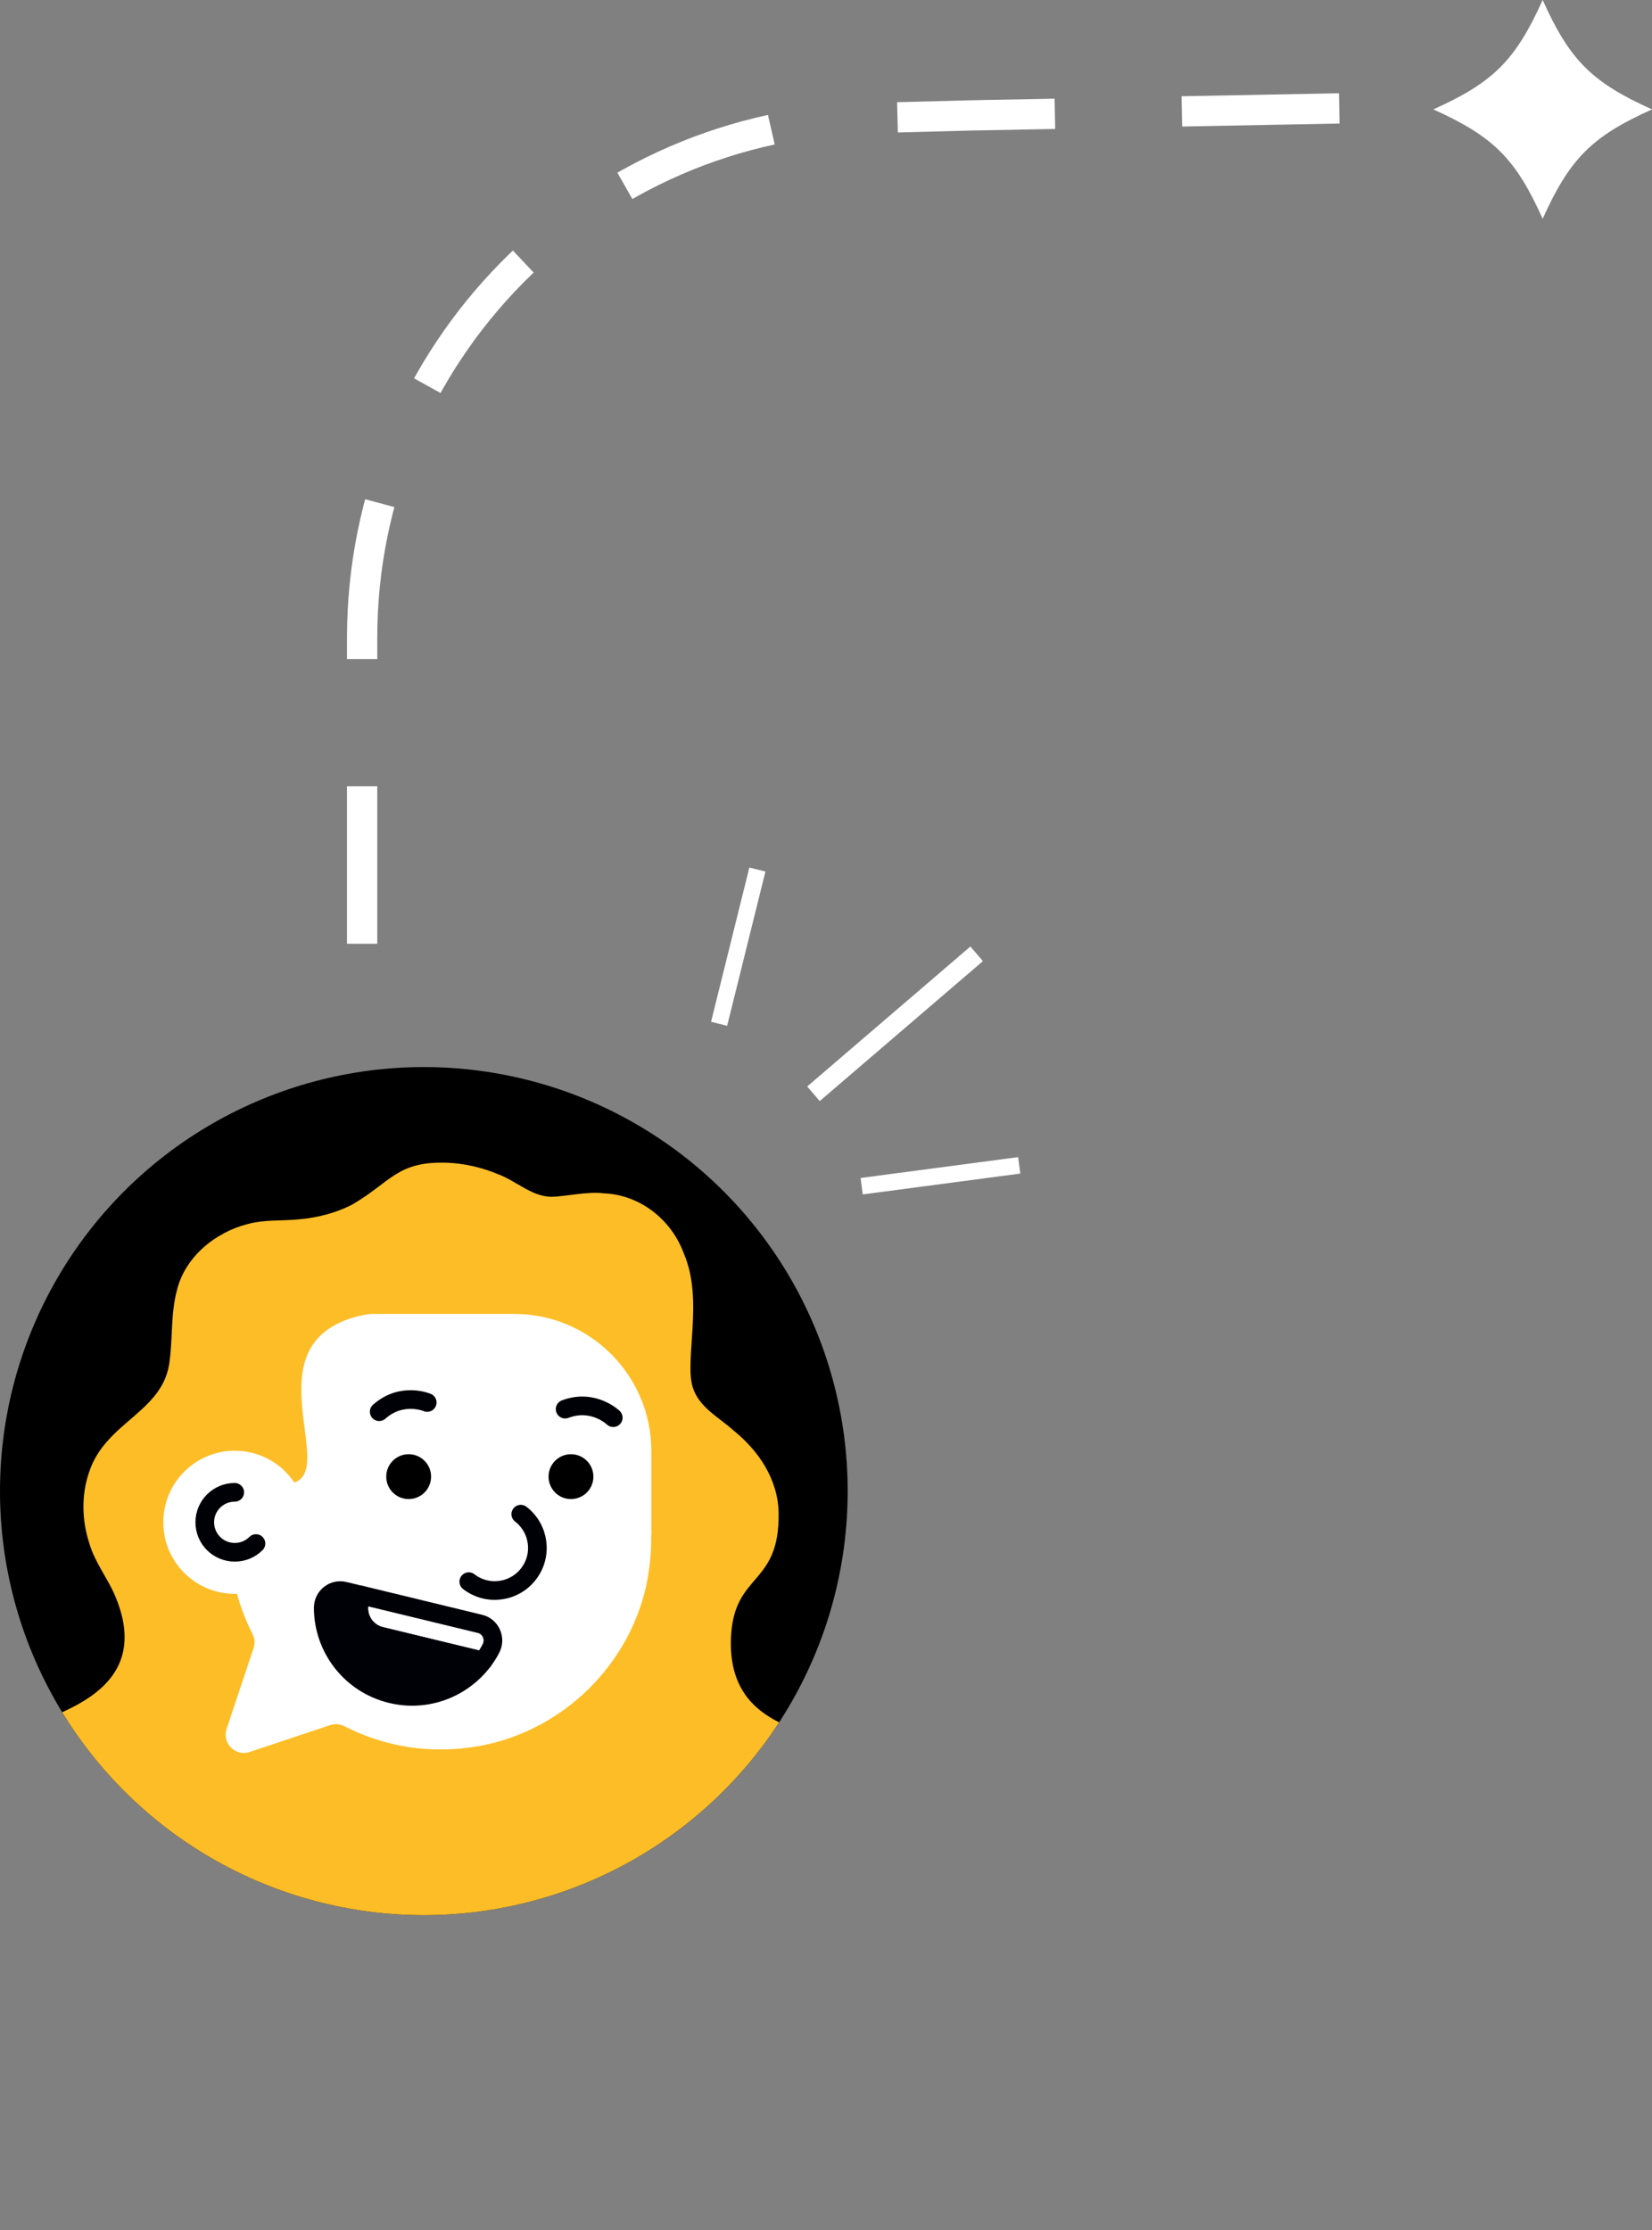
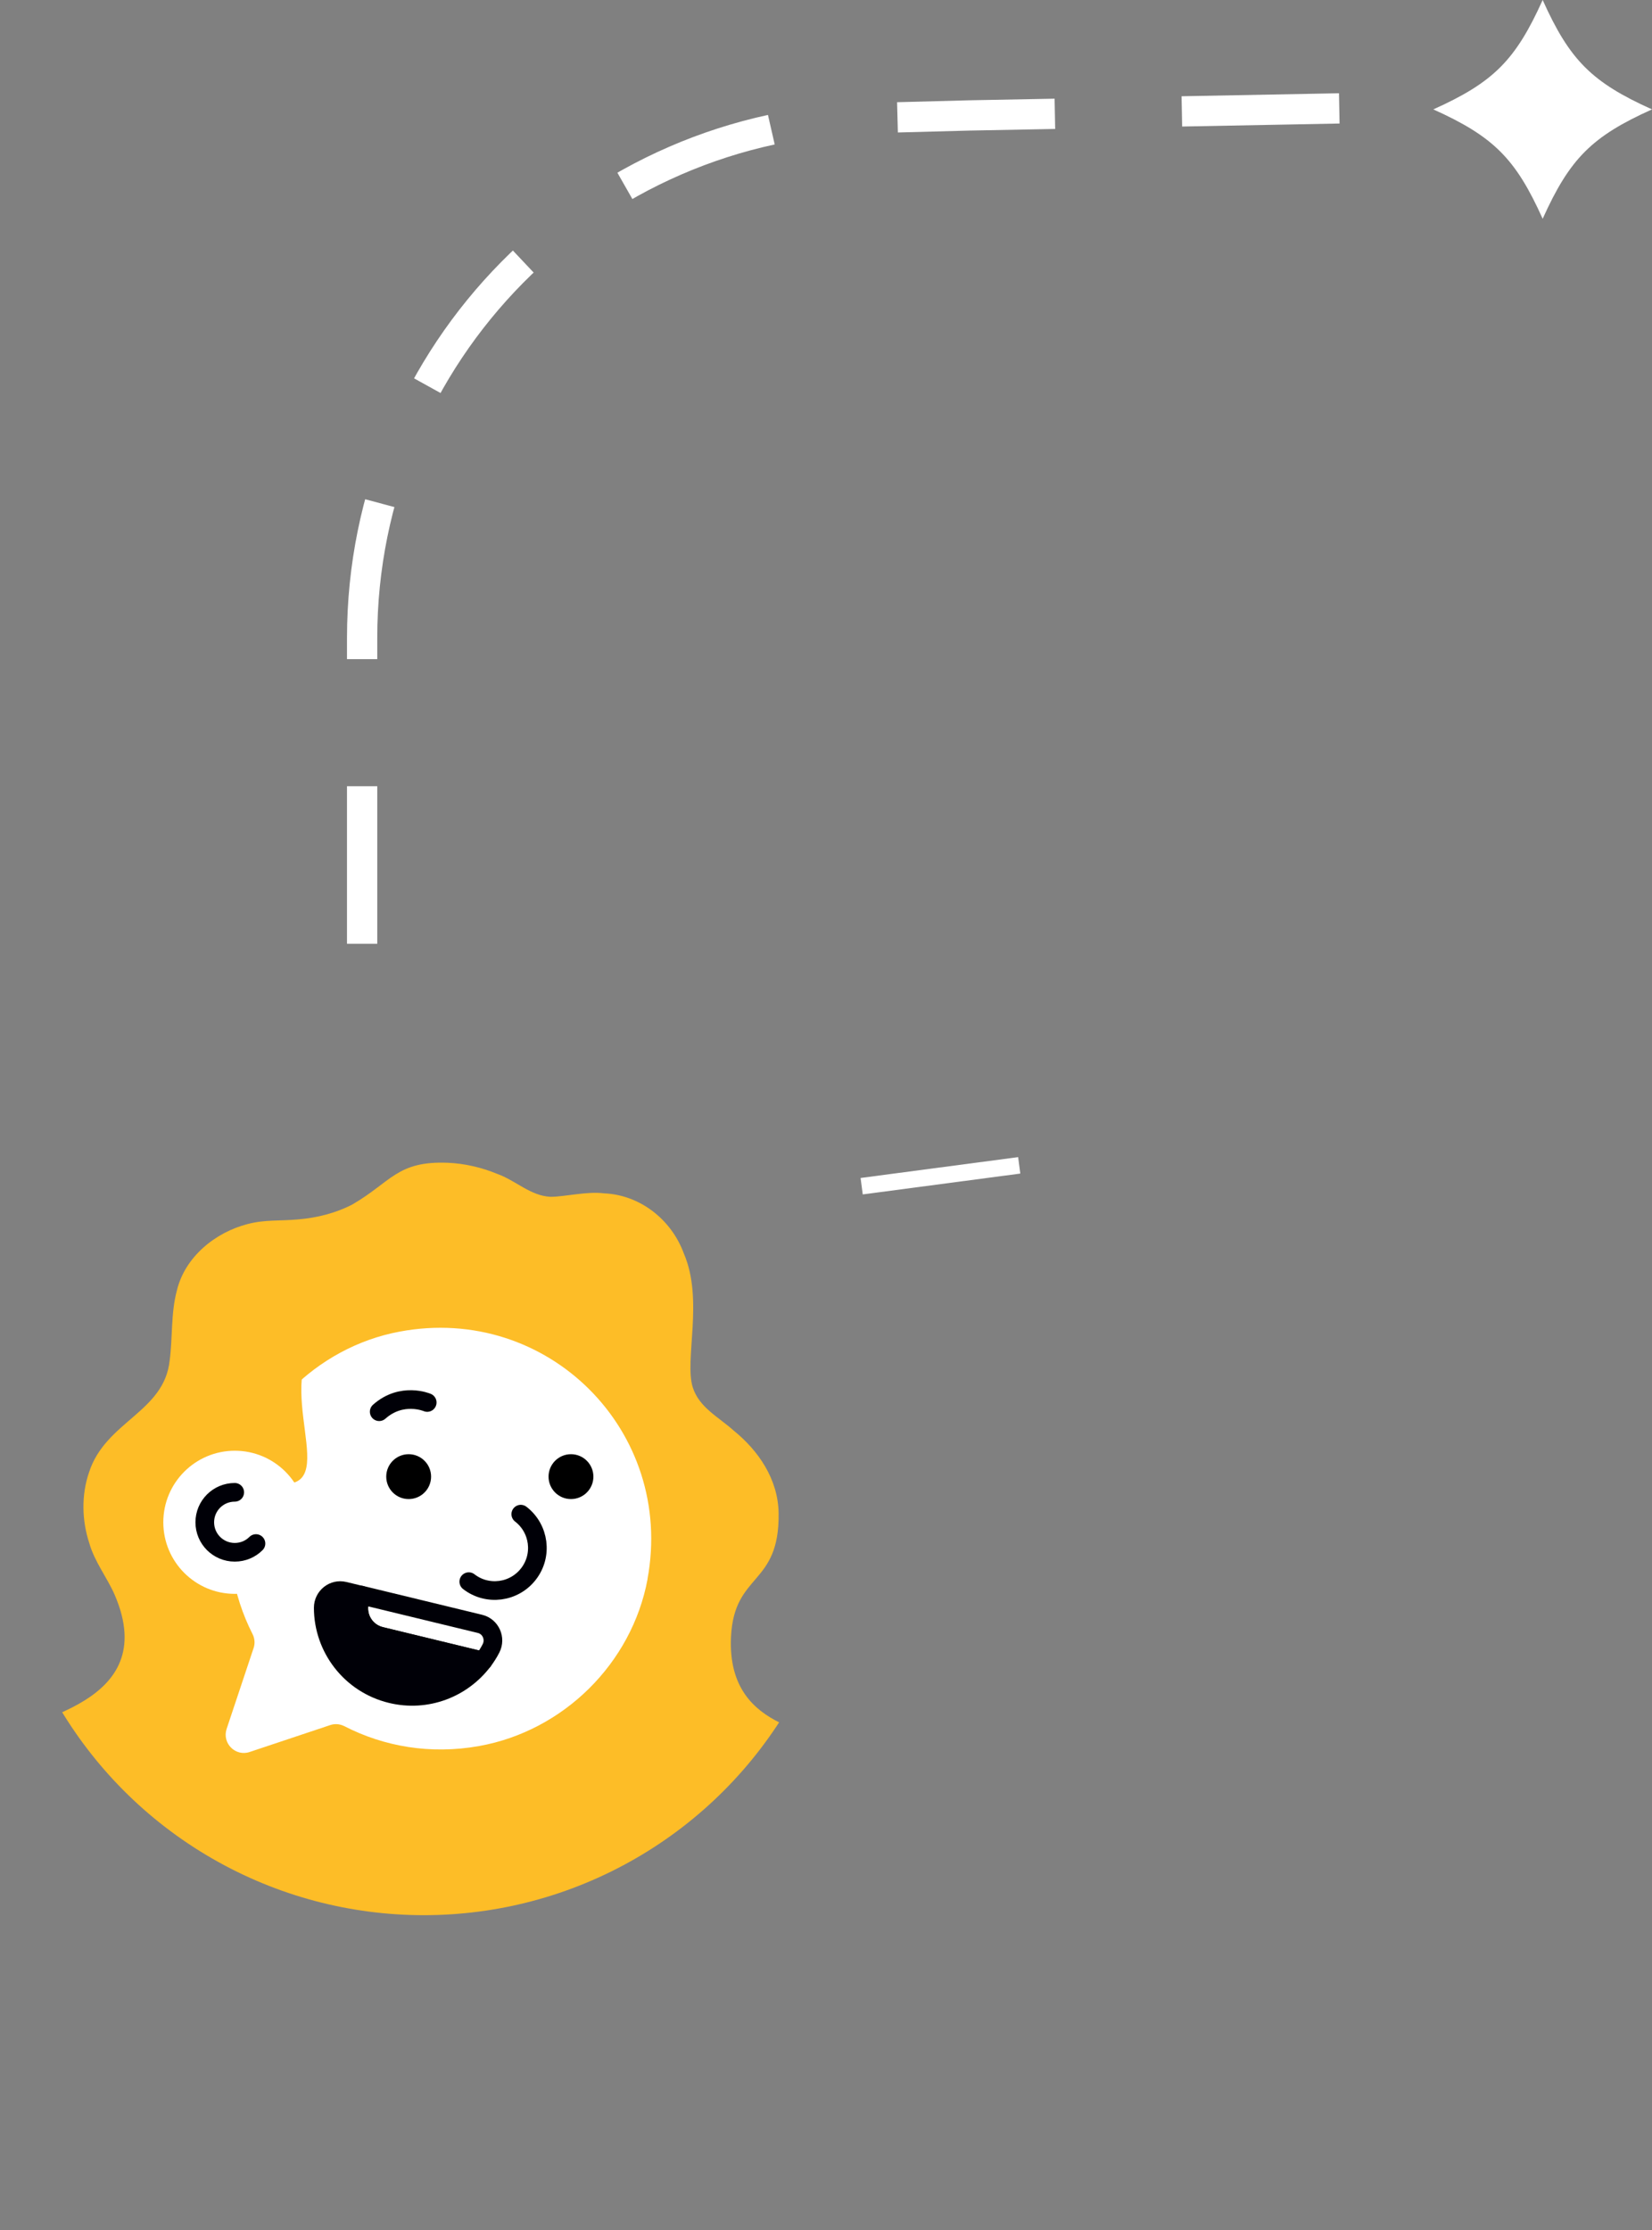
<svg xmlns="http://www.w3.org/2000/svg" id="Capa_2" viewBox="0 0 166.51 224.68">
  <rect x="0" y="0" width="166.51" height="224.68" fill="#808080" stroke="none" />
  <defs>
    <style>
      .cls-1 {
        stroke-dasharray: 15.87 12.8;
        stroke-width: 3.05px;
      }

      .cls-1, .cls-2, .cls-3, .cls-4, .cls-5 {
        fill: none;
      }

      .cls-1, .cls-2, .cls-5 {
        stroke: #fff;
        stroke-miterlimit: 10;
      }

      .cls-2 {
        stroke-width: 1.67px;
      }

      .cls-6 {
        fill: #fff;
      }

      .cls-4, .cls-7 {
        stroke: #000007;
        stroke-linecap: round;
        stroke-linejoin: round;
        stroke-width: 1.88px;
      }

      .cls-5 {
        stroke-width: 1.94px;
      }

      .cls-7 {
        fill: #000007;
      }

      .cls-8 {
        fill: #fdbd27;
      }

      .cls-9 {
        clip-path: url(#clippath);
      }
    </style>
    <clipPath id="clippath">
      <circle class="cls-3" cx="42.72" cy="150.22" r="42.72" />
    </clipPath>
  </defs>
  <g id="avatar">
    <g>
      <g>
        <g>
-           <line class="cls-2" x1="72.48" y1="103.14" x2="76.34" y2="87.6" />
-           <line class="cls-5" x1="81.99" y1="110.19" x2="98.44" y2="96.09" />
          <line class="cls-2" x1="86.85" y1="119.5" x2="102.73" y2="117.4" />
        </g>
        <g>
-           <circle cx="42.72" cy="150.22" r="42.72" />
          <g class="cls-9">
            <g>
              <path class="cls-8" d="M15.86,195.62c-.17,2.88-1.28,5.61-1.83,8.49-.51,2.45-.67,5.16.02,7.65,1.42,5.03,5.66,9.36,10.5,11.35,7.11,3.05,15.68,1.48,22.34-3.02,1.58-.94,3.27-1.53,5.06-1.87,5.99-.9,11.65-4.67,14.37-10.21,2.78-5.53.84-10.61-.45-15.92-2.53-8.19,16.7-7,17.71-15.65.33-2.6-10.38-1.3-9.9-11.53.31-6.53,4.9-5.1,4.8-12.46-.05-3.45-2.05-6.32-4.53-8.33-1.54-1.38-3.47-2.32-4.12-4.34-.88-2.75,1.12-8.81-.9-13.49-1.26-3.45-4.44-5.92-8.05-6.07-1.7-.22-3.92.34-5.37.35-2.03-.08-3.54-1.66-5.42-2.32-1.55-.64-3.27-1.04-4.96-1.11-5.11-.2-5.69,1.93-9.63,4.21-1.66.86-3.53,1.33-5.39,1.49-1.91.18-3.38.01-5.14.47-3.28.84-6.33,3.32-7.14,6.69-.62,2.29-.42,4.76-.73,7.07-.56,5.22-6.47,6.11-8.13,11.27-.78,2.27-.72,4.85.03,7.12.54,1.9,1.81,3.48,2.56,5.21,4.87,11.28-9.6,12.35-10.14,14.24,0,0,14.51,13.03,14.44,20.72Z" />
-               <path class="cls-6" d="M23.26,132.37h28.58c7.62,0,13.81,6.19,13.81,13.81v8.48H23.26v-22.29h0Z" />
              <path class="cls-6" d="M65.27,159.08c-1.58,8.49-8.48,15.3-16.98,16.82-4.93.88-9.61.04-13.58-2-.44-.22-.93-.27-1.4-.12l-8.15,2.72c-1.43.48-2.79-.88-2.32-2.32l2.73-8.18c.15-.46.1-.96-.12-1.39-2.01-3.95-2.83-8.61-1.95-13.51,1.52-8.48,8.31-15.37,16.78-16.95,14.92-2.8,27.75,10.02,24.98,24.94Z" />
              <circle cx="57.55" cy="148.76" r="2.26" />
              <circle cx="41.19" cy="148.76" r="2.26" />
-               <path class="cls-4" d="M61.81,142.82s-2-1.94-4.85-.86" />
              <g>
                <path class="cls-7" d="M34.71,160.29l1.69.41-.16.66c-.38,1.55.58,3.11,2.12,3.48l10.32,2.5c-2.09,2.76-5.68,4.17-9.26,3.3-4.09-.99-6.84-4.64-6.84-8.67,0-1.12,1.04-1.95,2.12-1.68Z" />
                <path class="cls-4" d="M36.24,161.35l.16-.66,11.97,2.9c1.09.26,1.63,1.48,1.12,2.47-.23.45-.5.87-.8,1.27l-10.32-2.5c-1.55-.38-2.5-1.94-2.12-3.48Z" />
              </g>
              <path class="cls-4" d="M43.06,141.29s-2.56-1.1-4.84.93" />
              <path class="cls-4" d="M52.49,152.54c1.88,1.45,2.23,4.15.78,6.02-1.45,1.88-4.15,2.23-6.02.78" />
              <path class="cls-8" d="M22.86,129.99c-1.88,2.23-2.12,7.42-1.53,12.81.59,5.39,2.25,7.03,7.65,6.68,5.39-.35-2.75-11.96,4.83-16.02,7.49-4.01,19.83,3.9,18.46-10.13,0,0-3.33,3.15-9.9,1.86" />
              <g>
                <circle class="cls-6" cx="23.67" cy="153.36" r="7.21" />
                <path class="cls-4" d="M25.8,155.5c-.55.55-1.3.88-2.14.88-1.67,0-3.02-1.35-3.02-3.02,0-1.67,1.35-3.02,3.02-3.02" />
              </g>
            </g>
          </g>
        </g>
      </g>
      <path class="cls-1" d="M134.99,10.92l-37.29.71-9.46.25c-28.68.36-51.74,23.71-51.74,52.39v31.86" />
      <path class="cls-6" d="M166.51,11.02c-6.07-2.73-8.29-4.95-11.02-11.02-2.74,6.07-4.95,8.29-11.02,11.02,6.07,2.74,8.29,4.95,11.02,11.02,2.74-6.07,4.95-8.29,11.02-11.02" />
    </g>
  </g>
</svg>